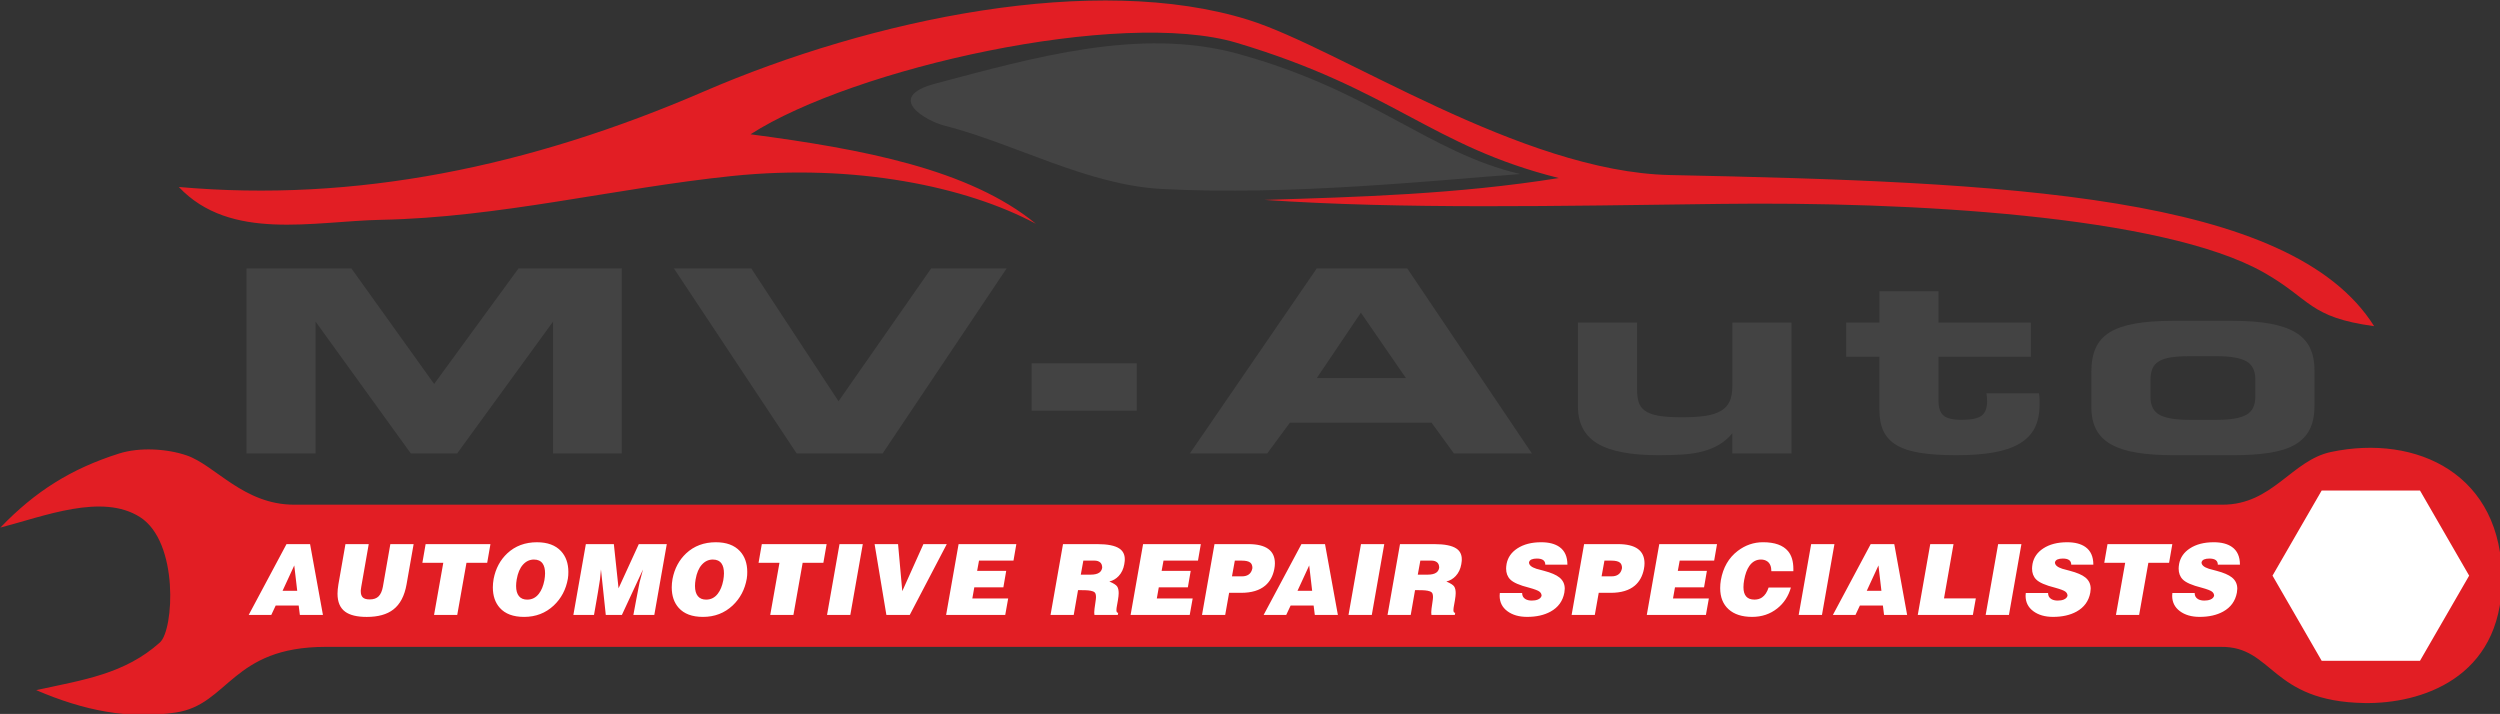
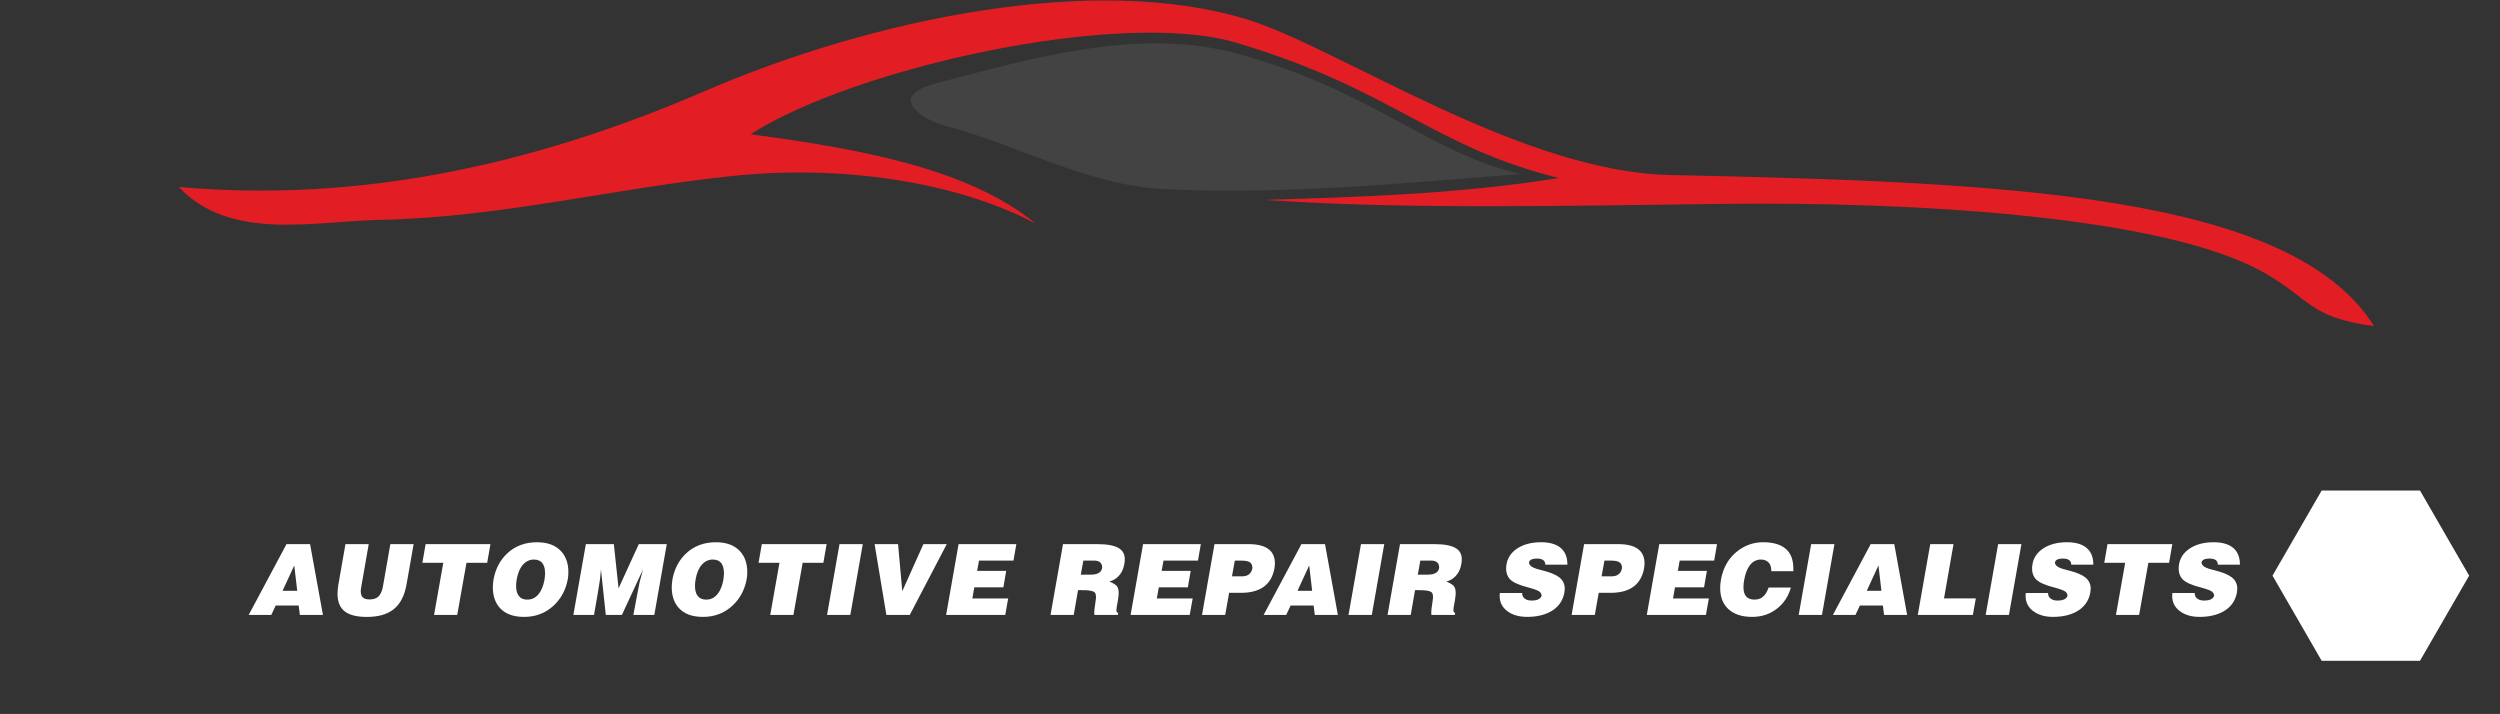
<svg xmlns="http://www.w3.org/2000/svg" xmlns:ns1="http://sodipodi.sourceforge.net/DTD/sodipodi-0.dtd" xmlns:ns2="http://www.inkscape.org/namespaces/inkscape" width="83.212mm" height="23.764mm" viewBox="0 0 83.212 23.764" version="1.1" id="svg1" xml:space="preserve">
  <rect x="0" y="0" width="83.212" height="23.764" fill="#333333" stroke="none" />
  <ns1:namedview id="namedview1" pagecolor="#505050" bordercolor="#ffffff" borderopacity="1" ns2:showpageshadow="0" ns2:pageopacity="0" ns2:pagecheckerboard="1" ns2:deskcolor="#505050" ns2:document-units="mm" />
  <defs id="defs1" />
  <g ns2:label="Vrstva 1" ns2:groupmode="layer" id="layer1" transform="translate(-63.47,-136.618)">
    <g id="layer_1" data-name="Vrstva 1" transform="matrix(0.353,0,0,0.353,41.413,111.392)">
-       <path transform="matrix(1,0,0,-1,0,841.89)" d="m 92.239,727.673 v 12.432 l 8.982,-12.432 h 4.37 l 9.042,12.432 v -12.432 h 6.48 v 17.448 h -9.735 l -7.957,-10.896 -7.806,10.896 h -9.886 v -17.448 z m 49.311,4.92 -8.228,12.528 h -7.294 l 11.574,-17.448 h 8.107 l 11.694,17.448 h -7.113 z m 28.123,3.576 h -9.916 v -4.464 h 9.916 z m 12.3,-8.496 2.14,2.904 h 13.352 l 2.11,-2.904 h 7.354 l -5.229,7.762 -6.526,9.687 h -8.529 l -11.966,-17.448 z m 4.672,7.104 4.159,6.168 4.25,-6.168 z m 39.184,5.232 v -6.024 c 0,-0.56 -0.085,-1.028 -0.256,-1.404 -0.171,-0.376 -0.447,-0.676 -0.829,-0.9 -0.382,-0.224 -0.874,-0.38 -1.477,-0.468 -0.603,-0.088 -1.336,-0.132 -2.2,-0.132 -0.904,0 -1.632,0.048 -2.186,0.144 -0.552,0.096 -0.979,0.252 -1.281,0.468 -0.302,0.216 -0.502,0.488 -0.603,0.816 -0.1,0.328 -0.151,0.732 -0.151,1.212 v 6.288 h -5.576 v -7.896 c 0,-1.6 0.613,-2.768 1.839,-3.504 1.225,-0.736 3.144,-1.104 5.757,-1.104 0.864,0 1.642,0.024 2.336,0.072 0.693,0.048 1.321,0.148 1.884,0.3 0.563,0.152 1.07,0.364 1.522,0.636 0.452,0.272 0.859,0.624 1.221,1.056 v -1.896 h 5.576 v 12.336 z m 13.867,-3.216 v -5.016 c 0,-0.8 0.131,-1.472 0.392,-2.016 0.261,-0.544 0.678,-0.984 1.251,-1.32 0.572,-0.336 1.321,-0.576 2.245,-0.72 0.925,-0.144 2.04,-0.216 3.346,-0.216 1.386,0 2.572,0.088 3.556,0.264 0.985,0.176 1.799,0.456 2.442,0.84 0.643,0.384 1.115,0.876 1.417,1.476 0.301,0.6 0.452,1.324 0.452,2.172 v 0.528 c 0,0.176 -0.02,0.36 -0.061,0.552 h -4.943 c 0.02,-0.128 0.035,-0.252 0.045,-0.372 0.01,-0.12 0.015,-0.236 0.015,-0.348 0,-0.672 -0.176,-1.136 -0.528,-1.392 -0.351,-0.256 -0.979,-0.384 -1.883,-0.384 -0.824,0 -1.391,0.136 -1.703,0.408 -0.311,0.272 -0.467,0.72 -0.467,1.344 v 4.2 h 8.711 v 3.216 h -8.711 v 2.952 h -5.576 v -2.952 h -3.134 v -3.216 z m 27.731,-9.288 h 5.576 c 1.347,0 2.507,0.076 3.481,0.228 0.975,0.152 1.773,0.408 2.396,0.768 0.623,0.36 1.085,0.836 1.386,1.428 0.302,0.592 0.452,1.32 0.452,2.184 v 3.432 c 0,0.816 -0.146,1.52 -0.437,2.112 -0.291,0.592 -0.748,1.072 -1.371,1.44 -0.623,0.368 -1.421,0.64 -2.396,0.816 -0.975,0.176 -2.145,0.264 -3.511,0.264 h -5.606 c -1.426,0 -2.632,-0.088 -3.617,-0.264 -0.984,-0.176 -1.778,-0.452 -2.381,-0.828 -0.603,-0.376 -1.04,-0.868 -1.311,-1.476 -0.271,-0.608 -0.407,-1.344 -0.407,-2.208 v -3.36 c 0,-0.848 0.156,-1.56 0.467,-2.136 0.311,-0.576 0.783,-1.04 1.417,-1.392 0.633,-0.352 1.437,-0.608 2.411,-0.768 0.975,-0.16 2.125,-0.24 3.451,-0.24 z m 1.477,3.336 c -1.286,0 -2.215,0.156 -2.788,0.468 -0.573,0.312 -0.859,0.876 -0.859,1.692 v 1.584 c 0,0.432 0.06,0.792 0.181,1.08 0.12,0.288 0.326,0.52 0.617,0.696 0.292,0.176 0.668,0.3 1.131,0.372 0.462,0.072 1.035,0.108 1.718,0.108 h 2.622 c 1.286,0 2.21,-0.16 2.773,-0.48 0.563,-0.32 0.844,-0.888 0.844,-1.704 v -1.632 c 0,-0.832 -0.287,-1.404 -0.859,-1.716 -0.573,-0.312 -1.492,-0.468 -2.758,-0.468 z" fill="#434343" id="path1" ns1:nodetypes="ccccccccccccccccccccccccccccccccccccccccccscscscsssccscscccccccccssssssscssccsscscsccccccccccsscccssccssssssssscssscsscsssscsscss" />
      <path transform="matrix(1,0,0,-1,0,841.89)" d="m 79.344,752.798 c 16.624,-1.481 33.056,1.893 49.5,9 15.854,6.852 36.95,11.265 51.375,6.75 8.574,-2.683 25.635,-14.331 39.75,-14.625 31.586,-0.659 58.529,-1.766 66.375,-14.25 -6.188,0.844 -5.924,2.524 -10.406,5.063 -9.576,5.426 -33.694,6.688 -51.093,6.468 -15.56,-0.196 -30.11,-0.516 -43.125,0.375 8.838,0.277 18.166,0.527 27.75,2.062 -12.094,3.031 -15.563,8.322 -30.375,12.75 -10.947,3.273 -36.125,-2.375 -45.844,-8.625 10.543,-1.395 20.629,-3.278 26.906,-8.437 -6.501,3.49 -17.057,5.71 -28.687,4.5 -11.026,-1.147 -21.917,-3.906 -33,-4.125 -6.457,-0.128 -14.251,-2.062 -19.126,3.094" fill="#e21e24" fill-rule="evenodd" id="path2" />
      <path transform="matrix(1,0,0,-1,0,841.89)" d="m 205.817,754.017 c -8.7,2.063 -13.899,7.843 -26.625,11.344 -9.204,2.532 -19.273,-0.368 -28.5,-2.813 -4.907,-1.3 -0.781,-3.545 0.75,-3.937 6.837,-1.753 13.531,-5.624 20.578,-6 12.129,-0.648 26.002,0.841 33.797,1.406" fill="#434343" fill-rule="evenodd" id="path3" />
-       <path transform="matrix(1,0,0,-1,0,841.89)" d="m 62.522,720.684 c 3.262,3.402 6.674,5.554 11.203,6.984 1.908,0.602 4.484,0.465 6.375,-0.187 2.69,-0.927 5.344,-4.641 10.125,-4.641 61.594,0 120.235,0.007 181.828,0 4.719,-3e-4 6.514,4.186 10.219,4.969 8.094,1.711 16.199,-2.099 16.125,-12.094 -0.07,-9.32 -7.748,-11.658 -12.937,-11.578 -8.933,0.138 -8.593,5.379 -13.594,5.296 -59.562,0 -119.125,0 -178.688,0 -8.859,0 -9.129,-5.45 -14.11,-6.188 -4.477,-0.663 -8.656,0.172 -13.172,2.109 4.453,0.969 8.347,1.516 11.672,4.5 1.312,1.177 1.804,9.462 -1.875,11.812 -3.573,2.283 -9.016,0.094 -13.172,-0.984" fill="#e21e24" fill-rule="evenodd" id="path4" />
      <path transform="matrix(1,0,0,-1,0,841.89)" d="m 290.668,724.177 2.318,-4.014 2.318,-4.014 -2.318,-4.014 -2.318,-4.014 h -4.635 l -4.635,3e-4 -2.318,4.014 -2.318,4.014 2.318,4.014 2.318,4.014 h 4.636 z" fill="#ffffff" fill-rule="evenodd" id="path5" />
      <path transform="matrix(1,0,0,-1,0,841.89)" d="m 89.499,719.122 h 2.223 l 1.213,-6.677 h -2.176 l -0.111,0.889 h -2.167 l -0.417,-0.889 h -2.13 z m -0.37,-4.399 h 1.38 l -0.278,2.389 z m 5.929,4.399 h 2.195 l -0.704,-4.019 c -0.031,-0.173 -0.046,-0.282 -0.046,-0.329 0,-0.046 0,-0.085 0,-0.116 0,-0.253 0.065,-0.441 0.195,-0.565 0.13,-0.123 0.345,-0.185 0.648,-0.185 0.37,0 0.651,0.099 0.843,0.296 0.192,0.198 0.324,0.497 0.398,0.898 l 0.704,4.019 h 2.195 l -0.667,-3.797 c -0.191,-1.087 -0.608,-1.877 -1.25,-2.371 -0.599,-0.463 -1.432,-0.695 -2.5,-0.695 -0.914,0 -1.593,0.164 -2.037,0.491 -0.482,0.352 -0.722,0.917 -0.722,1.695 0,0.259 0.028,0.552 0.083,0.88 z m 7.559,0 h 6.112 l -0.306,-1.759 h -1.954 l -0.871,-4.918 h -2.186 l 0.871,4.918 h -1.972 z m 10.504,0.176 c 0.988,0 1.741,-0.278 2.26,-0.833 0.463,-0.5 0.695,-1.155 0.695,-1.964 0,-0.099 -0.003,-0.203 -0.009,-0.315 -0.006,-0.111 -0.018,-0.219 -0.037,-0.324 -0.179,-1.018 -0.624,-1.861 -1.333,-2.528 -0.766,-0.716 -1.698,-1.074 -2.797,-1.074 -1.018,0 -1.781,0.284 -2.287,0.852 -0.438,0.488 -0.658,1.133 -0.658,1.935 0,0.247 0.025,0.512 0.074,0.797 0.191,0.982 0.621,1.784 1.287,2.408 0.747,0.698 1.682,1.047 2.806,1.047 z m -0.287,-1.63 c -0.401,0 -0.747,-0.16 -1.037,-0.482 -0.29,-0.321 -0.488,-0.787 -0.593,-1.398 -0.037,-0.222 -0.056,-0.426 -0.056,-0.611 0,-0.42 0.09,-0.74 0.269,-0.959 0.179,-0.219 0.438,-0.329 0.778,-0.329 0.451,0 0.818,0.185 1.102,0.556 0.241,0.309 0.413,0.729 0.518,1.26 0.018,0.111 0.034,0.224 0.046,0.338 0.013,0.114 0.019,0.221 0.019,0.319 0,0.408 -0.077,0.719 -0.232,0.935 -0.179,0.247 -0.451,0.37 -0.815,0.37 z m 7.531,1.454 0.444,-4.167 1.908,4.167 h 2.639 l -1.176,-6.677 h -1.973 c 0.093,0.5 0.187,1.005 0.283,1.514 0.096,0.509 0.196,1.029 0.301,1.56 l 0.324,1.213 -1.991,-4.288 h -1.519 l -0.454,4.288 -0.093,-0.945 c -0.037,-0.278 -0.099,-0.664 -0.185,-1.158 -0.043,-0.235 -0.083,-0.469 -0.12,-0.704 l -0.259,-1.482 h -1.945 l 1.176,6.677 z m 9.624,0.176 c 0.988,0 1.741,-0.278 2.26,-0.833 0.463,-0.5 0.695,-1.155 0.695,-1.964 0,-0.099 -0.003,-0.203 -0.009,-0.315 -0.006,-0.111 -0.018,-0.219 -0.037,-0.324 -0.179,-1.018 -0.624,-1.861 -1.333,-2.528 -0.766,-0.716 -1.698,-1.074 -2.797,-1.074 -1.018,0 -1.781,0.284 -2.287,0.852 -0.438,0.488 -0.658,1.133 -0.658,1.935 0,0.247 0.025,0.512 0.074,0.797 0.191,0.982 0.621,1.784 1.287,2.408 0.747,0.698 1.682,1.047 2.806,1.047 z m -0.287,-1.63 c -0.401,0 -0.747,-0.16 -1.037,-0.482 -0.29,-0.321 -0.488,-0.787 -0.593,-1.398 -0.037,-0.222 -0.056,-0.426 -0.056,-0.611 0,-0.42 0.09,-0.74 0.269,-0.959 0.179,-0.219 0.438,-0.329 0.778,-0.329 0.451,0 0.818,0.185 1.102,0.556 0.241,0.309 0.414,0.729 0.518,1.26 0.018,0.111 0.034,0.224 0.046,0.338 0.013,0.114 0.019,0.221 0.019,0.319 0,0.408 -0.077,0.719 -0.232,0.935 -0.179,0.247 -0.451,0.37 -0.815,0.37 z m 4.614,1.454 h 6.112 l -0.306,-1.759 h -1.954 l -0.871,-4.918 h -2.186 l 0.871,4.918 h -1.972 z m 7.327,0 h 2.195 l -1.176,-6.677 h -2.195 z m 3.308,0 h 2.213 l 0.398,-4.436 1.991,4.436 h 2.204 l -3.491,-6.677 h -2.204 z m 7.92,0 h 5.445 l -0.269,-1.556 h -3.251 l -0.176,-0.963 h 2.741 l -0.268,-1.556 h -2.741 l -0.185,-1.046 h 3.38 l -0.278,-1.556 h -5.575 z m 11.763,-1.556 -0.241,-1.324 h 0.917 c 0.383,0 0.664,0.068 0.843,0.204 0.136,0.099 0.222,0.247 0.259,0.445 0,0.234 -0.066,0.406 -0.199,0.514 -0.133,0.108 -0.31,0.162 -0.533,0.162 z m -1.917,1.556 h 3.232 c 0.975,0 1.67,-0.139 2.084,-0.417 0.339,-0.228 0.509,-0.565 0.509,-1.009 0,-0.056 -0.001,-0.11 -0.005,-0.162 -0.003,-0.052 -0.017,-0.156 -0.042,-0.31 -0.08,-0.451 -0.256,-0.821 -0.528,-1.111 -0.241,-0.259 -0.534,-0.432 -0.88,-0.518 0.395,-0.167 0.641,-0.323 0.736,-0.468 0.096,-0.145 0.144,-0.353 0.144,-0.625 0,-0.161 -0.025,-0.389 -0.074,-0.685 l -0.092,-0.518 c -0.013,-0.074 -0.023,-0.141 -0.033,-0.199 -0.009,-0.059 -0.014,-0.125 -0.014,-0.199 0,-0.173 0.056,-0.259 0.167,-0.259 l -0.037,-0.195 h -2.204 l -0.018,0.241 c 0,0.154 0.037,0.466 0.111,0.935 0.037,0.235 0.056,0.405 0.056,0.509 0,0.148 -0.02,0.264 -0.06,0.347 -0.04,0.083 -0.12,0.147 -0.241,0.19 -0.12,0.043 -0.262,0.072 -0.426,0.088 -0.164,0.016 -0.378,0.023 -0.643,0.023 h -0.324 l -0.407,-2.334 h -2.186 z m 7.55,0 h 5.445 l -0.268,-1.556 h -3.251 l -0.176,-0.963 h 2.741 l -0.269,-1.556 h -2.741 l -0.185,-1.046 h 3.38 l -0.278,-1.556 h -5.575 z m 6.734,0 h 3.195 c 1.667,0 2.501,-0.605 2.501,-1.815 0,-0.161 -0.018,-0.34 -0.056,-0.537 -0.13,-0.661 -0.414,-1.179 -0.852,-1.556 -0.537,-0.457 -1.3,-0.685 -2.288,-0.685 h -1.121 l -0.37,-2.084 h -2.186 z m 1.917,-1.556 -0.269,-1.482 h 0.945 c 0.247,0 0.451,0.052 0.611,0.158 0.198,0.13 0.321,0.337 0.37,0.621 0,0.241 -0.068,0.414 -0.204,0.518 -0.154,0.124 -0.423,0.185 -0.806,0.185 z m 6.281,1.556 h 2.223 l 1.213,-6.677 h -2.176 l -0.111,0.889 h -2.167 l -0.417,-0.889 h -2.13 z m -0.37,-4.399 h 1.38 l -0.278,2.389 z m 5.985,4.399 h 2.195 l -1.176,-6.677 h -2.195 z m 5.596,-1.556 -0.241,-1.324 h 0.917 c 0.383,0 0.664,0.068 0.843,0.204 0.136,0.099 0.222,0.247 0.259,0.445 0,0.234 -0.066,0.406 -0.199,0.514 -0.133,0.108 -0.31,0.162 -0.533,0.162 z m -1.917,1.556 h 3.232 c 0.975,0 1.67,-0.139 2.084,-0.417 0.339,-0.228 0.509,-0.565 0.509,-1.009 0,-0.056 -10e-4,-0.11 -0.004,-0.162 -0.003,-0.052 -0.017,-0.156 -0.042,-0.31 -0.08,-0.451 -0.256,-0.821 -0.528,-1.111 -0.241,-0.259 -0.534,-0.432 -0.88,-0.518 0.395,-0.167 0.641,-0.323 0.736,-0.468 0.096,-0.145 0.144,-0.353 0.144,-0.625 0,-0.161 -0.025,-0.389 -0.074,-0.685 l -0.092,-0.518 c -0.012,-0.074 -0.023,-0.141 -0.033,-0.199 -0.009,-0.059 -0.014,-0.125 -0.014,-0.199 0,-0.173 0.056,-0.259 0.167,-0.259 l -0.037,-0.195 h -2.204 l -0.018,0.241 c 0,0.154 0.037,0.466 0.111,0.935 0.037,0.235 0.056,0.405 0.056,0.509 0,0.148 -0.02,0.264 -0.06,0.347 -0.04,0.083 -0.12,0.147 -0.241,0.19 -0.12,0.043 -0.262,0.072 -0.426,0.088 -0.164,0.016 -0.378,0.023 -0.643,0.023 h -0.324 l -0.407,-2.334 h -2.186 z m 13.699,-1.935 c 0,0.383 -0.265,0.574 -0.796,0.574 -0.204,0 -0.37,-0.028 -0.5,-0.083 -0.13,-0.056 -0.21,-0.148 -0.241,-0.278 0,-0.253 0.232,-0.454 0.695,-0.602 0.13,-0.043 0.37,-0.108 0.723,-0.194 0.66,-0.173 1.142,-0.38 1.445,-0.621 0.34,-0.272 0.509,-0.627 0.509,-1.065 l -0.037,-0.37 c -0.148,-0.796 -0.58,-1.392 -1.296,-1.787 -0.605,-0.333 -1.343,-0.5 -2.213,-0.5 -0.766,0 -1.389,0.181 -1.871,0.542 -0.482,0.361 -0.722,0.844 -0.722,1.449 l 0.018,0.259 h 2.102 c 0,-0.259 0.105,-0.451 0.315,-0.574 0.161,-0.093 0.358,-0.139 0.593,-0.139 0.222,0 0.41,0.031 0.565,0.093 0.198,0.08 0.318,0.2 0.361,0.361 0,0.154 -0.066,0.284 -0.199,0.389 -0.133,0.105 -0.456,0.229 -0.968,0.37 -0.914,0.228 -1.513,0.491 -1.797,0.787 -0.253,0.259 -0.38,0.599 -0.38,1.018 0,0.117 0.015,0.269 0.046,0.454 0.117,0.599 0.454,1.081 1.01,1.445 0.592,0.389 1.343,0.583 2.25,0.583 0.729,0 1.303,-0.148 1.723,-0.445 0.5,-0.352 0.75,-0.908 0.75,-1.667 z m 3.66,1.935 h 3.195 c 1.667,0 2.501,-0.605 2.501,-1.815 0,-0.161 -0.018,-0.34 -0.056,-0.537 -0.13,-0.661 -0.414,-1.179 -0.852,-1.556 -0.537,-0.457 -1.3,-0.685 -2.288,-0.685 h -1.121 l -0.37,-2.084 h -2.186 z m 1.917,-1.556 -0.269,-1.482 h 0.945 c 0.247,0 0.451,0.052 0.611,0.158 0.198,0.13 0.321,0.337 0.37,0.621 0,0.241 -0.068,0.414 -0.204,0.518 -0.154,0.124 -0.423,0.185 -0.806,0.185 z m 5.17,1.556 h 5.445 l -0.269,-1.556 h -3.251 l -0.176,-0.963 h 2.741 l -0.268,-1.556 h -2.741 l -0.185,-1.046 h 3.38 l -0.278,-1.556 h -5.575 z m 10.569,-2.556 c 0,0.439 -0.127,0.747 -0.38,0.926 -0.167,0.117 -0.367,0.176 -0.602,0.176 -0.445,0 -0.809,-0.201 -1.093,-0.602 -0.228,-0.327 -0.392,-0.772 -0.491,-1.333 -0.043,-0.235 -0.065,-0.46 -0.065,-0.676 0,-0.778 0.346,-1.167 1.037,-1.167 0.278,0 0.516,0.068 0.713,0.204 0.272,0.185 0.478,0.497 0.621,0.935 h 2.102 c -0.228,-0.815 -0.658,-1.473 -1.287,-1.973 -0.667,-0.531 -1.457,-0.796 -2.371,-0.796 -0.951,0 -1.69,0.239 -2.218,0.718 -0.528,0.478 -0.792,1.143 -0.792,1.996 0,0.253 0.021,0.506 0.065,0.759 0.21,1.185 0.741,2.102 1.593,2.751 0.716,0.543 1.509,0.815 2.38,0.815 1.105,0 1.892,-0.281 2.362,-0.843 0.333,-0.401 0.5,-0.957 0.5,-1.667 v -0.222 z m 3.753,2.556 h 2.195 l -1.176,-6.677 h -2.195 z m 5.614,0 h 2.223 l 1.213,-6.677 h -2.176 l -0.111,0.889 h -2.167 l -0.417,-0.889 h -2.13 z m -0.37,-4.399 h 1.38 l -0.278,2.389 z m 5.985,4.399 h 2.195 l -0.898,-5.121 h 3 l -0.278,-1.556 h -5.195 z m 6.402,0 h 2.195 l -1.176,-6.677 h -2.195 z m 6.892,-1.935 c 0,0.383 -0.265,0.574 -0.796,0.574 -0.204,0 -0.37,-0.028 -0.5,-0.083 -0.13,-0.056 -0.21,-0.148 -0.241,-0.278 0,-0.253 0.232,-0.454 0.695,-0.602 0.13,-0.043 0.37,-0.108 0.723,-0.194 0.66,-0.173 1.142,-0.38 1.444,-0.621 0.34,-0.272 0.509,-0.627 0.509,-1.065 l -0.037,-0.37 c -0.148,-0.796 -0.58,-1.392 -1.296,-1.787 -0.605,-0.333 -1.343,-0.5 -2.213,-0.5 -0.766,0 -1.389,0.181 -1.871,0.542 -0.482,0.361 -0.722,0.844 -0.722,1.449 l 0.018,0.259 h 2.102 c 0,-0.259 0.105,-0.451 0.315,-0.574 0.16,-0.093 0.358,-0.139 0.593,-0.139 0.222,0 0.41,0.031 0.565,0.093 0.198,0.08 0.318,0.2 0.361,0.361 0,0.154 -0.066,0.284 -0.199,0.389 -0.133,0.105 -0.456,0.229 -0.968,0.37 -0.914,0.228 -1.513,0.491 -1.797,0.787 -0.253,0.259 -0.38,0.599 -0.38,1.018 0,0.117 0.016,0.269 0.046,0.454 0.117,0.599 0.454,1.081 1.01,1.445 0.592,0.389 1.343,0.583 2.25,0.583 0.729,0 1.303,-0.148 1.723,-0.445 0.5,-0.352 0.75,-0.908 0.75,-1.667 z m 3.42,1.935 h 6.112 l -0.305,-1.759 h -1.954 l -0.871,-4.918 h -2.186 l 0.871,4.918 h -1.972 z m 10.402,-1.935 c 0,0.383 -0.265,0.574 -0.796,0.574 -0.204,0 -0.37,-0.028 -0.5,-0.083 -0.13,-0.056 -0.21,-0.148 -0.241,-0.278 0,-0.253 0.232,-0.454 0.695,-0.602 0.13,-0.043 0.37,-0.108 0.723,-0.194 0.66,-0.173 1.142,-0.38 1.445,-0.621 0.34,-0.272 0.509,-0.627 0.509,-1.065 l -0.037,-0.37 c -0.148,-0.796 -0.58,-1.392 -1.296,-1.787 -0.605,-0.333 -1.343,-0.5 -2.213,-0.5 -0.766,0 -1.389,0.181 -1.871,0.542 -0.482,0.361 -0.722,0.844 -0.722,1.449 l 0.018,0.259 h 2.102 c 0,-0.259 0.105,-0.451 0.315,-0.574 0.161,-0.093 0.358,-0.139 0.593,-0.139 0.222,0 0.41,0.031 0.565,0.093 0.198,0.08 0.318,0.2 0.361,0.361 0,0.154 -0.066,0.284 -0.199,0.389 -0.133,0.105 -0.456,0.229 -0.968,0.37 -0.914,0.228 -1.513,0.491 -1.797,0.787 -0.253,0.259 -0.38,0.599 -0.38,1.018 0,0.117 0.016,0.269 0.046,0.454 0.117,0.599 0.454,1.081 1.01,1.445 0.592,0.389 1.343,0.583 2.25,0.583 0.729,0 1.303,-0.148 1.723,-0.445 0.5,-0.352 0.75,-0.908 0.75,-1.667 z" fill="#ffffff" id="path6" />
    </g>
  </g>
</svg>